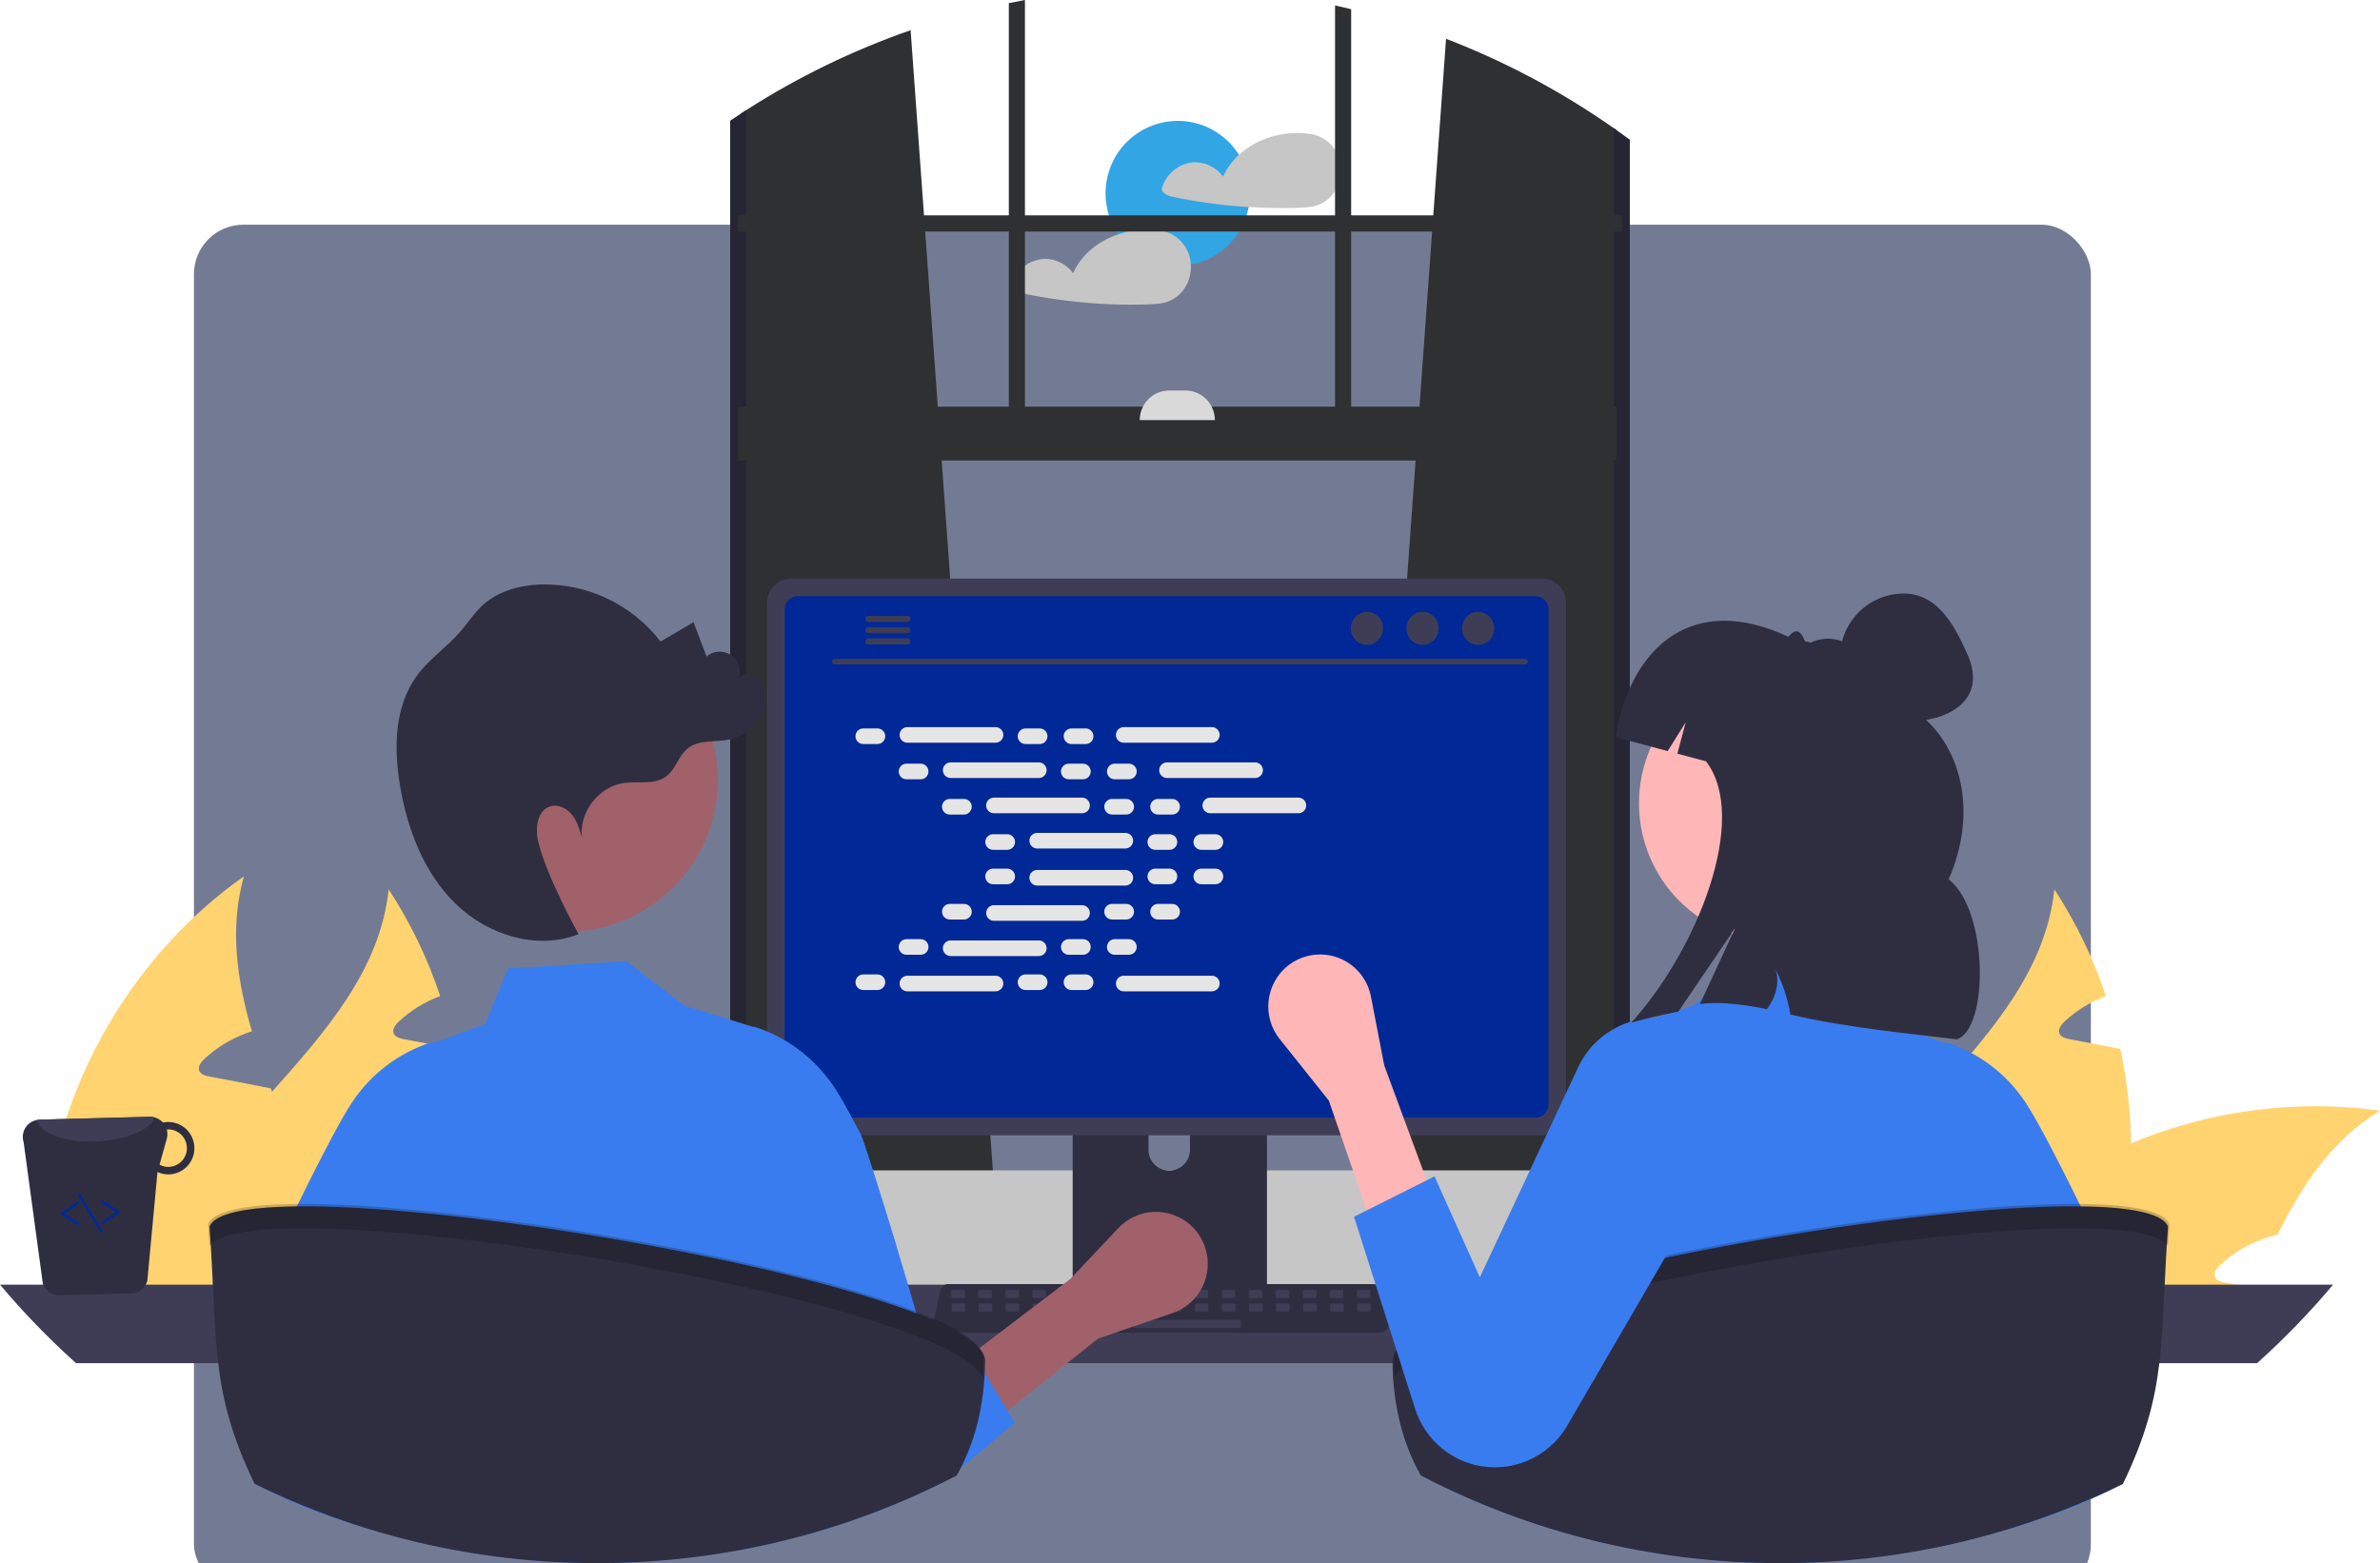
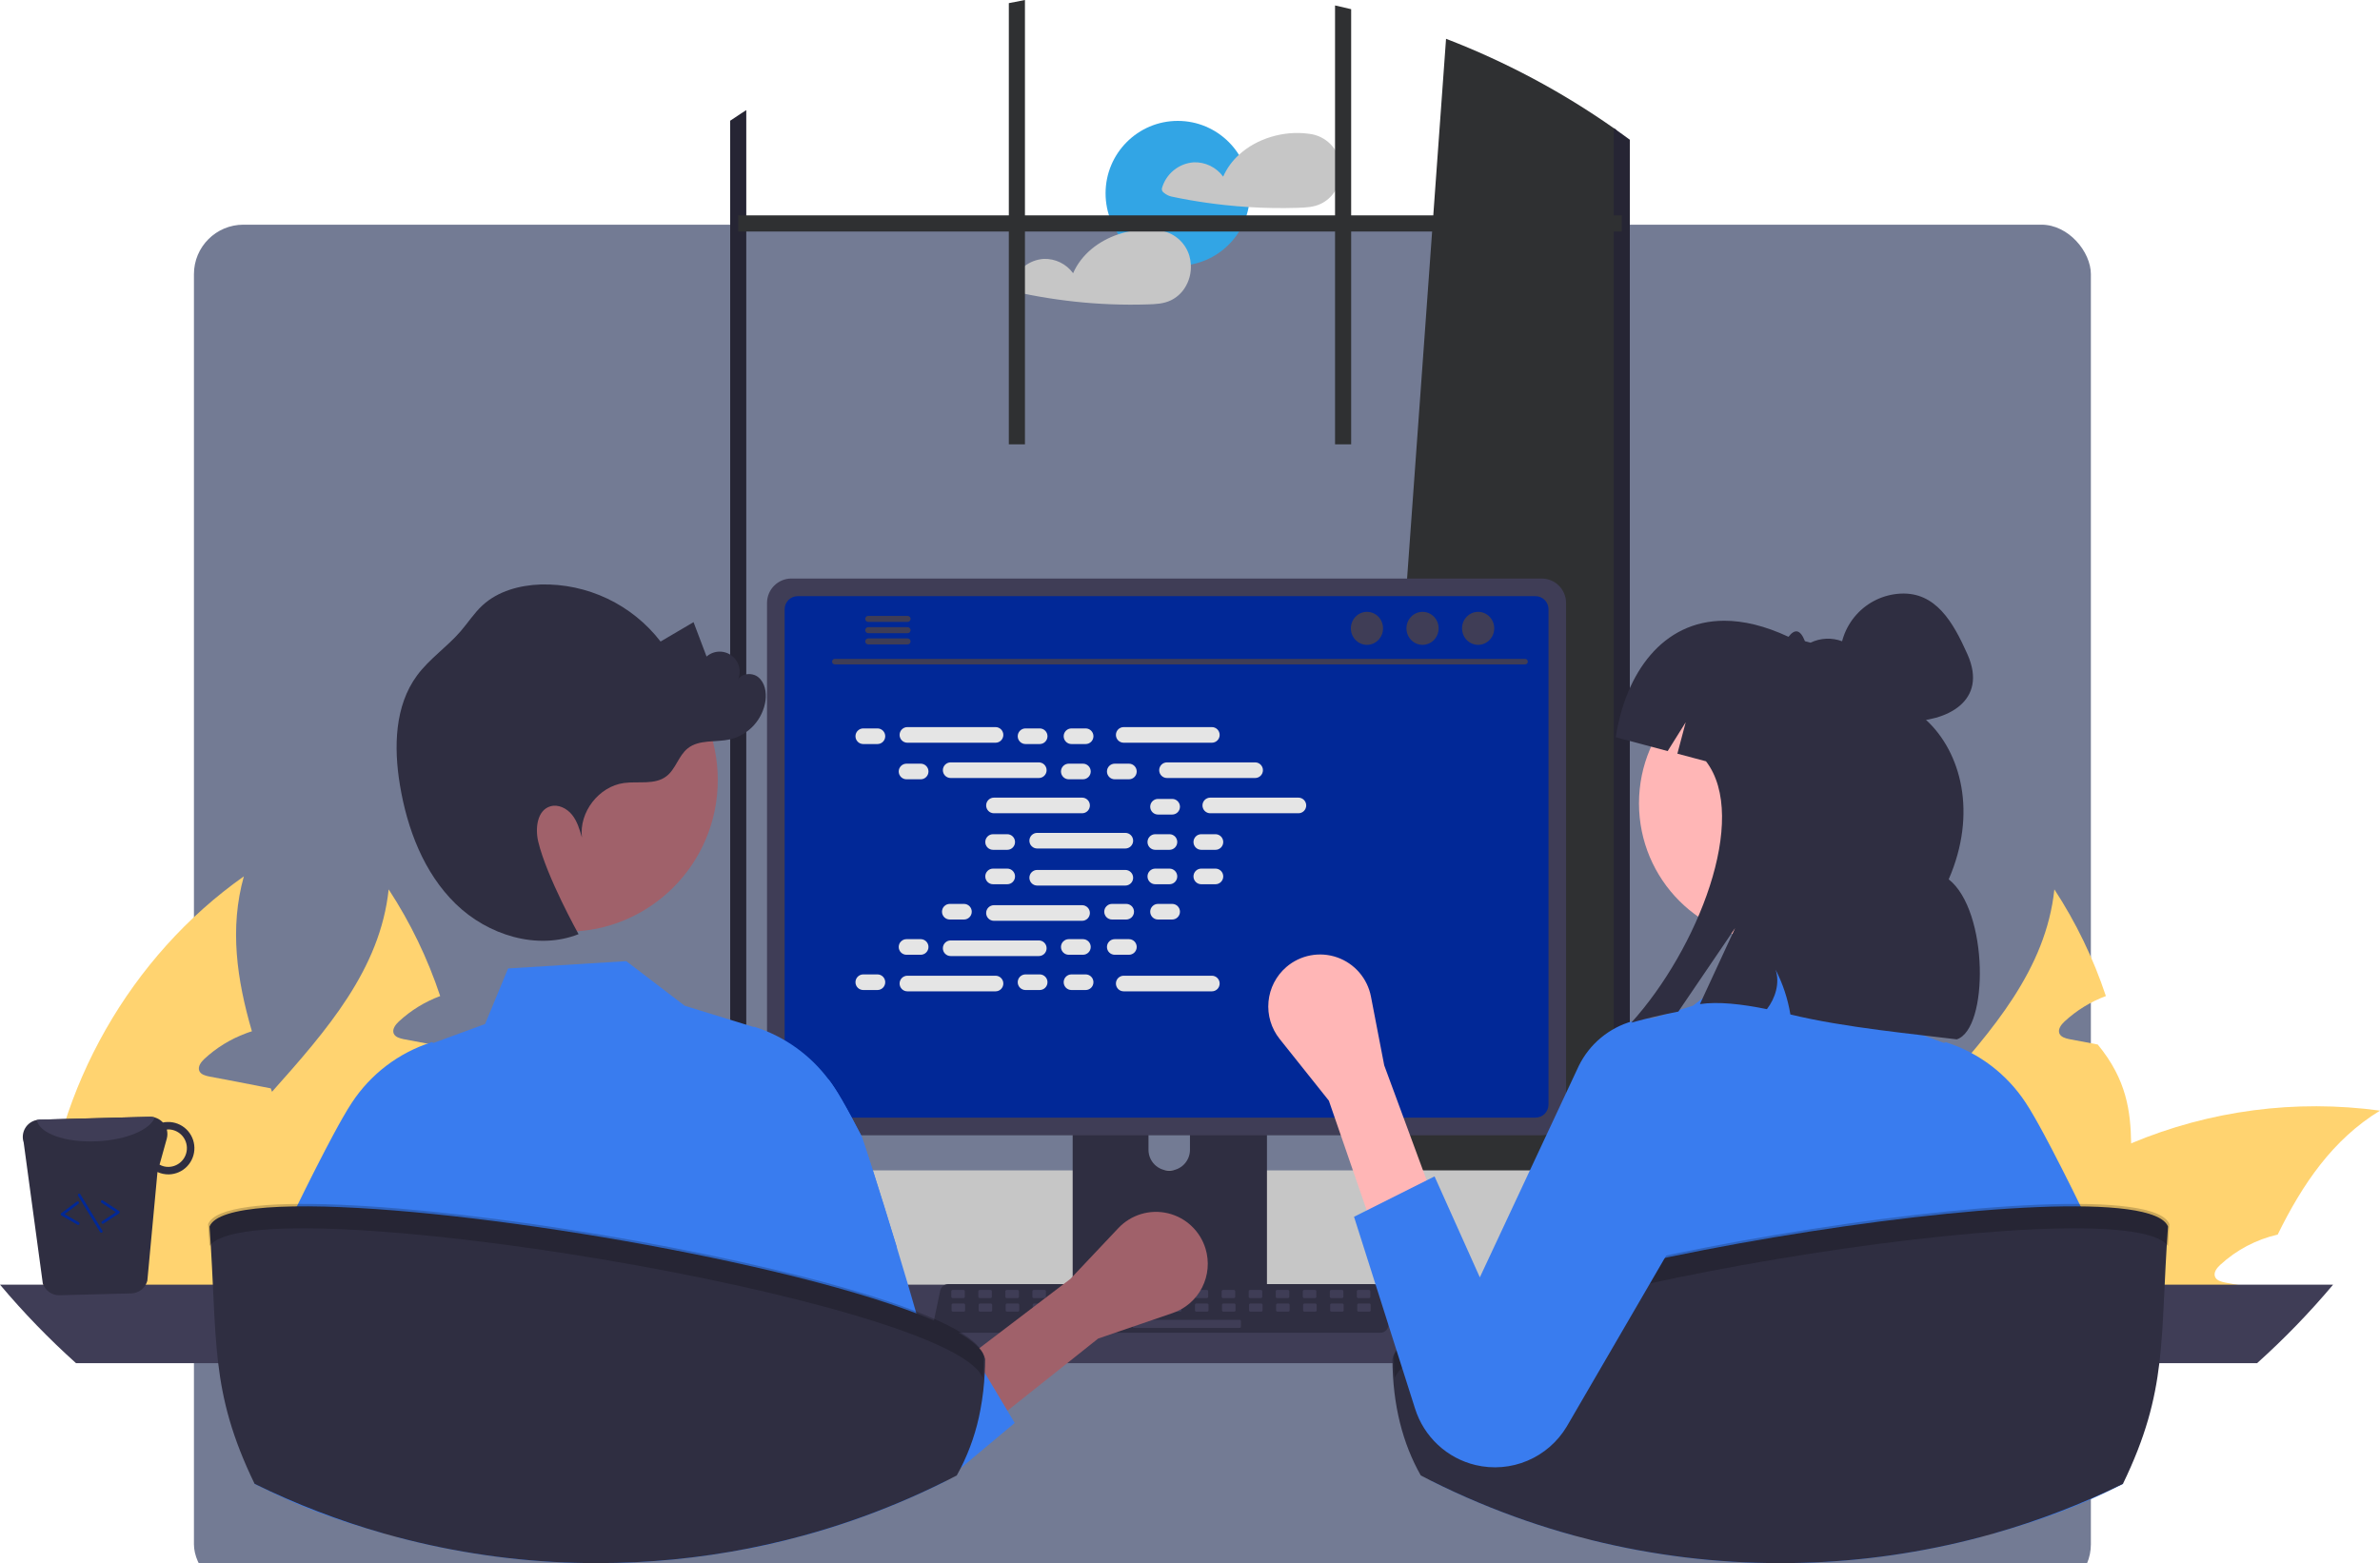
<svg xmlns="http://www.w3.org/2000/svg" width="577" height="379" viewBox="0 0 577 379" fill="none">
  <g clip-path="url(#clip0_1074_3359)">
    <g opacity="0.6" filter="url(#filter0_d_1074_3359)">
      <rect x="47.016" y="50.477" width="459.89" height="331.946" rx="12" fill="#16234D" />
    </g>
    <path d="M285.535 64.433C295.202 64.433 303.039 56.571 303.039 46.873C303.039 37.175 295.202 29.312 285.535 29.312C275.868 29.312 268.031 37.175 268.031 46.873C268.031 56.571 275.868 64.433 285.535 64.433Z" fill="#32A5E5" />
    <path d="M324.709 38.553C324.215 36.929 323.259 35.486 321.958 34.4C320.657 33.314 319.068 32.634 317.386 32.443C317.347 32.44 317.307 32.44 317.268 32.443C317.221 32.428 317.173 32.417 317.124 32.41C311.263 31.647 304.747 33.502 300.361 37.54C298.733 39.016 297.431 40.817 296.539 42.828C295.726 41.714 294.655 40.815 293.418 40.21C292.181 39.605 290.815 39.312 289.439 39.355C287.665 39.473 285.971 40.137 284.586 41.256C283.202 42.375 282.195 43.896 281.704 45.61C281.65 45.819 281.665 46.041 281.746 46.241C281.828 46.441 281.971 46.61 282.156 46.721C282.683 47.174 283.31 47.494 283.985 47.655C285.434 47.964 286.896 48.247 288.358 48.504C291.216 49.004 294.09 49.409 296.978 49.72C298.886 49.924 300.798 50.086 302.715 50.207C306.674 50.457 310.653 50.516 314.62 50.391C316.586 50.325 318.474 50.26 320.271 49.392C321.579 48.746 322.698 47.769 323.516 46.557C324.285 45.391 324.791 44.071 324.997 42.688C325.203 41.305 325.105 39.894 324.709 38.553Z" fill="#C6C6C6" />
    <path d="M288.697 64.139C288.664 63.403 288.54 62.674 288.33 61.969C287.834 60.345 286.876 58.902 285.574 57.816C284.272 56.731 282.682 56.051 281 55.859C280.963 55.856 280.926 55.856 280.889 55.859C280.839 55.845 280.789 55.834 280.738 55.826C277.495 55.427 274.203 55.767 271.108 56.819C266.349 58.417 262.173 61.64 260.16 66.244C259.346 65.129 258.274 64.23 257.035 63.625C255.797 63.02 254.43 62.727 253.054 62.771C251.28 62.889 249.585 63.552 248.201 64.672C246.816 65.791 245.81 67.311 245.318 69.026C245.267 69.235 245.283 69.455 245.365 69.655C245.446 69.855 245.588 70.023 245.771 70.137C246.299 70.588 246.925 70.908 247.6 71.071C249.055 71.38 250.51 71.663 251.979 71.919C254.837 72.419 257.708 72.825 260.593 73.136C266.453 73.767 272.35 73.991 278.241 73.807C280.201 73.741 282.095 73.675 283.891 72.807C285.198 72.161 286.315 71.184 287.13 69.973C288.279 68.255 288.83 66.204 288.697 64.139Z" fill="#C6C6C6" />
-     <path d="M516.669 277.217C516.92 289.191 515.273 301.128 511.79 312.582C511.668 312.998 511.521 313.414 511.375 313.831H439.555C440.581 308.758 442.211 303.828 444.41 299.146C450.386 286.42 460.144 275.529 469.781 264.711C483.052 249.806 496.006 235.024 498.055 215.641C503.315 223.686 507.514 232.381 510.546 241.51C506.834 242.889 503.428 244.984 500.519 247.677C499.714 248.436 498.86 249.537 499.275 250.59C499.665 251.471 500.738 251.764 501.69 251.96C503.983 252.401 506.276 252.841 508.569 253.257C510.375 253.624 512.204 253.967 514.034 254.31C515.642 261.843 516.525 269.514 516.669 277.217Z" fill="#FFD370" />
+     <path d="M516.669 277.217C516.92 289.191 515.273 301.128 511.79 312.582C511.668 312.998 511.521 313.414 511.375 313.831H439.555C440.581 308.758 442.211 303.828 444.41 299.146C450.386 286.42 460.144 275.529 469.781 264.711C483.052 249.806 496.006 235.024 498.055 215.641C503.315 223.686 507.514 232.381 510.546 241.51C506.834 242.889 503.428 244.984 500.519 247.677C499.714 248.436 498.86 249.537 499.275 250.59C499.665 251.471 500.738 251.764 501.69 251.96C503.983 252.401 506.276 252.841 508.569 253.257C515.642 261.843 516.525 269.514 516.669 277.217Z" fill="#FFD370" />
    <path d="M577.002 269.291C565.487 276.315 558.169 287.181 552.192 299.345C546.991 300.534 542.189 303.065 538.262 306.687C537.432 307.446 536.579 308.547 537.018 309.6C537.384 310.481 538.482 310.774 539.433 310.97C541.702 311.411 544.019 311.851 546.288 312.267C546.068 312.781 545.849 313.32 545.629 313.834H469.516C472.971 309.159 476.797 304.772 480.957 300.716C481.86 299.81 482.787 298.953 483.738 298.072C493.441 289.275 504.582 282.222 516.672 277.22C535.719 269.232 556.547 266.495 577.002 269.291Z" fill="#FFD370" />
    <path d="M482.198 313.832H414.427C414.057 308.387 414.09 302.923 414.525 297.483C417.233 263.88 435.456 231.868 462.95 212.484C459.437 225.04 461.242 237.521 464.901 250.052C464.389 250.223 463.877 250.37 463.413 250.566C459.702 251.945 456.295 254.041 453.387 256.734C452.581 257.492 451.728 258.594 452.142 259.646C452.508 260.527 453.606 260.821 454.557 261.016C456.851 261.457 459.144 261.897 461.413 262.314C463.242 262.681 465.072 263.023 466.902 263.391C467.755 263.537 468.609 263.709 469.463 263.88C469.585 264.174 469.658 264.443 469.78 264.712C474.074 276.582 478.758 288.55 480.953 300.713C481.497 303.766 481.871 306.846 482.076 309.94C482.149 311.237 482.198 312.534 482.198 313.832Z" fill="#F2F2F2" />
    <path d="M112.841 277.217C113.092 289.191 111.445 301.128 107.962 312.582C107.839 312.998 107.693 313.414 107.547 313.831H35.727C36.753 308.758 38.383 303.828 40.581 299.146C46.558 286.42 56.316 275.529 65.953 264.711C79.224 249.806 92.178 235.024 94.227 215.641C99.487 223.686 103.686 232.381 106.717 241.51C103.006 242.889 99.6 244.984 96.691 247.677C95.886 248.436 95.032 249.537 95.447 250.59C95.837 251.471 96.91 251.764 97.862 251.96C100.155 252.401 102.448 252.841 104.741 253.257C106.547 253.624 108.376 253.967 110.206 254.31C111.814 261.843 112.696 269.514 112.841 277.217Z" fill="#FFD370" />
    <path d="M173.174 269.291C161.659 276.315 154.34 287.181 148.364 299.345C143.163 300.534 138.361 303.065 134.434 306.687C133.604 307.446 132.751 308.547 133.19 309.6C133.556 310.481 134.653 310.774 135.605 310.97C137.874 311.411 140.191 311.851 142.46 312.267C142.24 312.781 142.021 313.32 141.801 313.834H65.688C69.143 309.159 72.969 304.772 77.129 300.716C78.032 299.81 78.959 298.953 79.91 298.072C89.613 289.275 100.754 282.222 112.844 277.22C131.891 269.232 152.719 266.495 173.174 269.291Z" fill="#F2F2F2" />
    <path d="M78.369 313.832H10.599C10.229 308.387 10.261 302.923 10.697 297.483C13.404 263.88 31.628 231.868 59.121 212.484C55.608 225.04 57.414 237.521 61.073 250.052C60.561 250.223 60.048 250.37 59.585 250.566C55.873 251.945 52.467 254.041 49.558 256.734C48.753 257.492 47.9 258.594 48.314 259.646C48.68 260.527 49.778 260.821 50.729 261.016C53.023 261.457 55.316 261.897 57.584 262.314C59.414 262.681 61.244 263.023 63.073 263.391C63.927 263.537 64.781 263.709 65.635 263.88C65.757 264.174 65.83 264.443 65.952 264.712C70.246 276.582 74.93 288.55 77.125 300.713C77.669 303.766 78.043 306.846 78.248 309.94C78.321 311.237 78.369 312.534 78.369 313.832Z" fill="#FFD370" />
    <path d="M330.672 285.288L391.226 290.681L391.875 290.74V31.524C391.659 31.373 391.443 31.221 391.226 31.07C378.606 22.214 364.954 14.939 350.575 9.406L347.481 52.221L347.199 56.141L344.137 98.6L343.193 111.662L330.783 283.775L330.672 285.288Z" fill="#2F3032" />
-     <path d="M180.923 26.695C180.49 26.972 180.058 27.248 179.625 27.537V290.739L180.923 290.621L240.822 285.287L240.71 283.774L228.301 111.66L227.357 98.599L224.295 56.139L224.013 52.22L220.768 7.32C206.774 12.187 193.4 18.69 180.923 26.695Z" fill="#2F3032" />
    <path d="M179.626 27.537C178.754 28.103 177.882 28.681 177.023 29.267V294.33C177.023 300.952 180.937 306.503 186.169 307.917C187.023 308.149 187.905 308.267 188.791 308.266H383.362C384.245 308.267 385.125 308.15 385.977 307.917C387.922 307.376 389.684 306.317 391.078 304.852C393.735 302.003 395.187 298.231 395.129 294.33V33.877C394.054 33.081 392.972 32.292 391.878 31.523C391.661 31.371 391.445 31.22 391.229 31.069V294.33C391.23 295.183 391.129 296.033 390.927 296.862C390.003 300.775 386.954 303.642 383.362 303.642H188.791C184.451 303.642 180.924 299.466 180.924 294.33V26.695C180.491 26.971 180.059 27.248 179.626 27.537Z" fill="#262534" />
    <path d="M393.175 52.219H178.969V56.138H393.175V52.219Z" fill="#2F3032" />
    <path d="M327.571 2.228C326.273 1.906 324.975 1.603 323.664 1.32V107.739H327.571V2.228Z" fill="#2F3032" />
    <path d="M248.485 0C247.181 0.243 245.876 0.493 244.578 0.763V107.74H248.485V0Z" fill="#2F3032" />
    <path d="M136.977 301.406C136.976 303.655 137.405 305.883 138.242 307.969C138.563 308.778 138.947 309.561 139.389 310.311C139.96 311.288 140.623 312.209 141.369 313.06C143.016 314.943 145.044 316.451 147.319 317.484C149.594 318.517 152.062 319.052 154.559 319.051H411.087C415.75 319.051 420.222 317.193 423.519 313.885C426.817 310.577 428.669 306.09 428.669 301.412C428.669 296.734 426.817 292.248 423.519 288.94C420.222 285.632 415.75 283.773 411.087 283.773H154.559C149.898 283.778 145.43 285.637 142.134 288.942C138.838 292.248 136.983 296.73 136.977 301.406Z" fill="#C6C6C6" />
-     <path d="M178.971 111.664L391.875 111.664V98.6L178.971 98.6V111.664Z" fill="#2F3032" />
-     <path d="M294.539 101.867H276.309C276.309 99.962 277.063 98.134 278.406 96.787C279.749 95.439 281.571 94.682 283.471 94.682H287.377C288.318 94.682 289.249 94.868 290.118 95.229C290.987 95.59 291.776 96.12 292.441 96.787C293.106 97.454 293.634 98.246 293.994 99.118C294.354 99.989 294.539 100.924 294.539 101.867Z" fill="#D9D9D9" />
    <path d="M0 311.484C5.695 318.254 11.855 324.616 18.434 330.524H547.198C553.778 324.616 559.937 318.254 565.632 311.484H0Z" fill="#3F3D56" />
    <path d="M260.055 247.815V315.266H307.157V247.815C307.158 247.33 307.003 246.857 306.717 246.466C306.43 246.076 306.026 245.788 305.564 245.644C305.346 245.572 305.118 245.537 304.889 245.539H262.329C262.031 245.539 261.736 245.597 261.46 245.711C261.184 245.825 260.933 245.993 260.722 246.204C260.511 246.415 260.343 246.666 260.229 246.943C260.114 247.219 260.055 247.515 260.055 247.815ZM278.437 270.991C278.449 269.662 278.984 268.391 279.926 267.455C280.868 266.519 282.139 265.994 283.465 265.994C284.79 265.994 286.062 266.519 287.004 267.455C287.945 268.391 288.481 269.662 288.493 270.991V278.818C288.486 280.151 287.953 281.427 287.011 282.368C286.069 283.308 284.794 283.836 283.465 283.836C282.136 283.836 280.861 283.308 279.918 282.368C278.976 281.427 278.443 280.151 278.437 278.818V270.991Z" fill="#2F2E41" />
    <path d="M259.914 313.109V319.614C259.915 319.951 260.049 320.274 260.285 320.512C260.522 320.751 260.843 320.887 261.179 320.89H306.039C306.376 320.888 306.697 320.753 306.935 320.514C307.172 320.275 307.305 319.951 307.305 319.614V313.109H259.914Z" fill="#3F3D56" />
    <path d="M185.953 146.186V269.342C185.954 270.912 186.576 272.416 187.683 273.526C188.789 274.636 190.289 275.26 191.853 275.261H373.772C375.336 275.26 376.836 274.636 377.942 273.526C379.049 272.416 379.671 270.912 379.672 269.342V146.186C379.668 144.618 379.045 143.115 377.939 142.007C376.833 140.899 375.335 140.275 373.772 140.273H191.853C190.29 140.275 188.792 140.899 187.686 142.007C186.58 143.115 185.957 144.618 185.953 146.186Z" fill="#3F3D56" />
    <path d="M190.227 147.717V267.822C190.228 268.66 190.561 269.464 191.152 270.057C191.743 270.65 192.544 270.984 193.38 270.985H372.263C373.099 270.984 373.9 270.65 374.491 270.057C375.082 269.464 375.415 268.66 375.416 267.822V147.717C375.416 146.877 375.084 146.072 374.493 145.478C373.902 144.883 373.1 144.549 372.263 144.547H193.38C192.543 144.549 191.741 144.883 191.15 145.478C190.559 146.072 190.227 146.877 190.227 147.717Z" fill="#012897" />
    <path d="M226.698 322.42C226.88 322.649 227.112 322.834 227.375 322.96C227.638 323.087 227.927 323.152 228.219 323.15H334.643C334.934 323.15 335.221 323.084 335.484 322.959C335.747 322.833 335.978 322.65 336.162 322.423C336.345 322.196 336.476 321.932 336.544 321.648C336.612 321.364 336.617 321.068 336.557 320.783L334.905 312.91C334.837 312.589 334.689 312.29 334.476 312.041C334.263 311.792 333.992 311.6 333.686 311.483C333.465 311.396 333.229 311.351 332.991 311.352H229.865C229.627 311.351 229.391 311.396 229.17 311.483C228.864 311.6 228.592 311.792 228.379 312.041C228.166 312.29 228.019 312.589 227.95 312.91L226.298 320.783C226.239 321.068 226.245 321.363 226.314 321.647C226.383 321.93 226.514 322.194 226.698 322.42Z" fill="#2F2E41" />
    <path d="M329.277 314.742H331.914C332.091 314.742 332.234 314.598 332.234 314.421V313.09C332.234 312.913 332.091 312.769 331.914 312.769H329.277C329.1 312.769 328.957 312.913 328.957 313.09V314.421C328.957 314.598 329.1 314.742 329.277 314.742Z" fill="#3F3D56" />
    <path d="M322.722 314.742H325.36C325.536 314.742 325.68 314.598 325.68 314.421V313.09C325.68 312.913 325.536 312.769 325.36 312.769H322.722C322.545 312.769 322.402 312.913 322.402 313.09V314.421C322.402 314.598 322.545 314.742 322.722 314.742Z" fill="#3F3D56" />
    <path d="M316.167 314.742H318.805C318.982 314.742 319.125 314.598 319.125 314.421V313.09C319.125 312.913 318.982 312.769 318.805 312.769H316.167C315.99 312.769 315.847 312.913 315.847 313.09V314.421C315.847 314.598 315.99 314.742 316.167 314.742Z" fill="#3F3D56" />
    <path d="M309.613 314.742H312.25C312.427 314.742 312.57 314.598 312.57 314.421V313.09C312.57 312.913 312.427 312.769 312.25 312.769H309.613C309.436 312.769 309.293 312.913 309.293 313.09V314.421C309.293 314.598 309.436 314.742 309.613 314.742Z" fill="#3F3D56" />
    <path d="M303.058 314.742H305.696C305.872 314.742 306.016 314.598 306.016 314.421V313.09C306.016 312.913 305.872 312.769 305.696 312.769H303.058C302.881 312.769 302.738 312.913 302.738 313.09V314.421C302.738 314.598 302.881 314.742 303.058 314.742Z" fill="#3F3D56" />
    <path d="M296.503 314.742H299.141C299.318 314.742 299.461 314.598 299.461 314.421V313.09C299.461 312.913 299.318 312.769 299.141 312.769H296.503C296.326 312.769 296.183 312.913 296.183 313.09V314.421C296.183 314.598 296.326 314.742 296.503 314.742Z" fill="#3F3D56" />
    <path d="M289.948 314.742H292.586C292.763 314.742 292.906 314.598 292.906 314.421V313.09C292.906 312.913 292.763 312.769 292.586 312.769H289.948C289.772 312.769 289.628 312.913 289.628 313.09V314.421C289.628 314.598 289.772 314.742 289.948 314.742Z" fill="#3F3D56" />
    <path d="M283.394 314.742H286.032C286.208 314.742 286.352 314.598 286.352 314.421V313.09C286.352 312.913 286.208 312.769 286.032 312.769H283.394C283.217 312.769 283.074 312.913 283.074 313.09V314.421C283.074 314.598 283.217 314.742 283.394 314.742Z" fill="#3F3D56" />
    <path d="M276.831 314.742H279.469C279.646 314.742 279.789 314.598 279.789 314.421V313.09C279.789 312.913 279.646 312.769 279.469 312.769H276.831C276.655 312.769 276.511 312.913 276.511 313.09V314.421C276.511 314.598 276.655 314.742 276.831 314.742Z" fill="#3F3D56" />
    <path d="M270.277 314.742H272.914C273.091 314.742 273.234 314.598 273.234 314.421V313.09C273.234 312.913 273.091 312.769 272.914 312.769H270.277C270.1 312.769 269.957 312.913 269.957 313.09V314.421C269.957 314.598 270.1 314.742 270.277 314.742Z" fill="#3F3D56" />
    <path d="M263.722 314.742H266.36C266.536 314.742 266.68 314.598 266.68 314.421V313.09C266.68 312.913 266.536 312.769 266.36 312.769H263.722C263.545 312.769 263.402 312.913 263.402 313.09V314.421C263.402 314.598 263.545 314.742 263.722 314.742Z" fill="#3F3D56" />
    <path d="M257.167 314.742H259.805C259.982 314.742 260.125 314.598 260.125 314.421V313.09C260.125 312.913 259.982 312.769 259.805 312.769H257.167C256.99 312.769 256.847 312.913 256.847 313.09V314.421C256.847 314.598 256.99 314.742 257.167 314.742Z" fill="#3F3D56" />
    <path d="M250.613 314.742H253.25C253.427 314.742 253.57 314.598 253.57 314.421V313.09C253.57 312.913 253.427 312.769 253.25 312.769H250.613C250.436 312.769 250.293 312.913 250.293 313.09V314.421C250.293 314.598 250.436 314.742 250.613 314.742Z" fill="#3F3D56" />
    <path d="M244.058 314.742H246.696C246.872 314.742 247.016 314.598 247.016 314.421V313.09C247.016 312.913 246.872 312.769 246.696 312.769H244.058C243.881 312.769 243.738 312.913 243.738 313.09V314.421C243.738 314.598 243.881 314.742 244.058 314.742Z" fill="#3F3D56" />
    <path d="M237.503 314.742H240.141C240.318 314.742 240.461 314.598 240.461 314.421V313.09C240.461 312.913 240.318 312.769 240.141 312.769H237.503C237.326 312.769 237.183 312.913 237.183 313.09V314.421C237.183 314.598 237.326 314.742 237.503 314.742Z" fill="#3F3D56" />
    <path d="M230.948 314.742H233.586C233.763 314.742 233.906 314.598 233.906 314.421V313.09C233.906 312.913 233.763 312.769 233.586 312.769H230.948C230.772 312.769 230.628 312.913 230.628 313.09V314.421C230.628 314.598 230.772 314.742 230.948 314.742Z" fill="#3F3D56" />
    <path d="M329.355 318.031H331.992C332.169 318.031 332.312 317.888 332.312 317.71V316.379C332.312 316.202 332.169 316.058 331.992 316.058H329.355C329.178 316.058 329.035 316.202 329.035 316.379V317.71C329.035 317.888 329.178 318.031 329.355 318.031Z" fill="#3F3D56" />
    <path d="M322.8 318.031H325.438C325.615 318.031 325.758 317.888 325.758 317.71V316.379C325.758 316.202 325.615 316.058 325.438 316.058H322.8C322.623 316.058 322.48 316.202 322.48 316.379V317.71C322.48 317.888 322.623 318.031 322.8 318.031Z" fill="#3F3D56" />
    <path d="M316.245 318.031H318.883C319.06 318.031 319.203 317.888 319.203 317.71V316.379C319.203 316.202 319.06 316.058 318.883 316.058H316.245C316.069 316.058 315.925 316.202 315.925 316.379V317.71C315.925 317.888 316.069 318.031 316.245 318.031Z" fill="#3F3D56" />
    <path d="M309.691 318.031H312.328C312.505 318.031 312.648 317.888 312.648 317.71V316.379C312.648 316.202 312.505 316.058 312.328 316.058H309.691C309.514 316.058 309.371 316.202 309.371 316.379V317.71C309.371 317.888 309.514 318.031 309.691 318.031Z" fill="#3F3D56" />
    <path d="M303.136 318.031H305.774C305.95 318.031 306.094 317.888 306.094 317.71V316.379C306.094 316.202 305.95 316.058 305.774 316.058H303.136C302.959 316.058 302.816 316.202 302.816 316.379V317.71C302.816 317.888 302.959 318.031 303.136 318.031Z" fill="#3F3D56" />
    <path d="M296.581 318.031H299.219C299.396 318.031 299.539 317.888 299.539 317.71V316.379C299.539 316.202 299.396 316.058 299.219 316.058H296.581C296.405 316.058 296.261 316.202 296.261 316.379V317.71C296.261 317.888 296.405 318.031 296.581 318.031Z" fill="#3F3D56" />
    <path d="M290.027 318.031H292.664C292.841 318.031 292.984 317.888 292.984 317.71V316.379C292.984 316.202 292.841 316.058 292.664 316.058H290.027C289.85 316.058 289.707 316.202 289.707 316.379V317.71C289.707 317.888 289.85 318.031 290.027 318.031Z" fill="#3F3D56" />
    <path d="M283.464 318.031H286.102C286.279 318.031 286.422 317.888 286.422 317.71V316.379C286.422 316.202 286.279 316.058 286.102 316.058H283.464C283.287 316.058 283.144 316.202 283.144 316.379V317.71C283.144 317.888 283.287 318.031 283.464 318.031Z" fill="#3F3D56" />
    <path d="M276.909 318.031H279.547C279.724 318.031 279.867 317.888 279.867 317.71V316.379C279.867 316.202 279.724 316.058 279.547 316.058H276.909C276.733 316.058 276.589 316.202 276.589 316.379V317.71C276.589 317.888 276.733 318.031 276.909 318.031Z" fill="#3F3D56" />
    <path d="M270.355 318.031H272.992C273.169 318.031 273.312 317.888 273.312 317.71V316.379C273.312 316.202 273.169 316.058 272.992 316.058H270.355C270.178 316.058 270.035 316.202 270.035 316.379V317.71C270.035 317.888 270.178 318.031 270.355 318.031Z" fill="#3F3D56" />
    <path d="M263.8 318.031H266.438C266.615 318.031 266.758 317.888 266.758 317.71V316.379C266.758 316.202 266.615 316.058 266.438 316.058H263.8C263.623 316.058 263.48 316.202 263.48 316.379V317.71C263.48 317.888 263.623 318.031 263.8 318.031Z" fill="#3F3D56" />
    <path d="M257.245 318.031H259.883C260.06 318.031 260.203 317.888 260.203 317.71V316.379C260.203 316.202 260.06 316.058 259.883 316.058H257.245C257.069 316.058 256.925 316.202 256.925 316.379V317.71C256.925 317.888 257.069 318.031 257.245 318.031Z" fill="#3F3D56" />
    <path d="M250.691 318.031H253.328C253.505 318.031 253.648 317.888 253.648 317.71V316.379C253.648 316.202 253.505 316.058 253.328 316.058H250.691C250.514 316.058 250.371 316.202 250.371 316.379V317.71C250.371 317.888 250.514 318.031 250.691 318.031Z" fill="#3F3D56" />
    <path d="M244.136 318.031H246.774C246.95 318.031 247.094 317.888 247.094 317.71V316.379C247.094 316.202 246.95 316.058 246.774 316.058H244.136C243.959 316.058 243.816 316.202 243.816 316.379V317.71C243.816 317.888 243.959 318.031 244.136 318.031Z" fill="#3F3D56" />
    <path d="M237.581 318.031H240.219C240.396 318.031 240.539 317.888 240.539 317.71V316.379C240.539 316.202 240.396 316.058 240.219 316.058H237.581C237.405 316.058 237.261 316.202 237.261 316.379V317.71C237.261 317.888 237.405 318.031 237.581 318.031Z" fill="#3F3D56" />
    <path d="M231.019 318.031H233.657C233.833 318.031 233.977 317.888 233.977 317.71V316.379C233.977 316.202 233.833 316.058 233.657 316.058H231.019C230.842 316.058 230.699 316.202 230.699 316.379V317.71C230.699 317.888 230.842 318.031 231.019 318.031Z" fill="#3F3D56" />
    <path d="M274.941 321.977H300.524C300.7 321.977 300.844 321.833 300.844 321.656V320.325C300.844 320.147 300.7 320.004 300.524 320.004H274.941C274.765 320.004 274.621 320.147 274.621 320.325V321.656C274.621 321.833 274.765 321.977 274.941 321.977Z" fill="#3F3D56" />
    <path d="M202.37 161.093H369.75C369.924 161.09 370.09 161.017 370.212 160.893C370.333 160.768 370.401 160.6 370.401 160.426C370.401 160.251 370.333 160.083 370.212 159.958C370.09 159.834 369.924 159.762 369.75 159.758H202.37C202.196 159.762 202.03 159.834 201.909 159.958C201.787 160.083 201.719 160.251 201.719 160.426C201.719 160.6 201.787 160.768 201.909 160.893C202.03 161.017 202.196 161.09 202.37 161.093Z" fill="#3F3D56" />
    <path d="M358.354 156.353C360.508 156.353 362.255 154.562 362.255 152.352C362.255 150.143 360.508 148.352 358.354 148.352C356.2 148.352 354.453 150.143 354.453 152.352C354.453 154.562 356.2 156.353 358.354 156.353Z" fill="#3F3D56" />
    <path d="M344.877 156.353C347.032 156.353 348.778 154.562 348.778 152.352C348.778 150.143 347.032 148.352 344.877 148.352C342.723 148.352 340.977 150.143 340.977 152.352C340.977 154.562 342.723 156.353 344.877 156.353Z" fill="#3F3D56" />
    <path d="M331.401 156.353C333.555 156.353 335.302 154.562 335.302 152.352C335.302 150.143 333.555 148.352 331.401 148.352C329.246 148.352 327.5 150.143 327.5 152.352C327.5 154.562 329.246 156.353 331.401 156.353Z" fill="#3F3D56" />
    <path d="M209.766 150.066C209.765 150.161 209.783 150.254 209.819 150.342C209.855 150.429 209.907 150.509 209.974 150.576C210.04 150.643 210.119 150.697 210.206 150.733C210.293 150.77 210.386 150.789 210.48 150.789H220.051C220.241 150.785 220.421 150.706 220.553 150.571C220.685 150.435 220.759 150.253 220.759 150.063C220.759 149.873 220.685 149.69 220.553 149.555C220.421 149.419 220.241 149.34 220.051 149.336H210.48C210.289 149.338 210.107 149.416 209.973 149.553C209.839 149.69 209.764 149.874 209.766 150.066Z" fill="#3F3D56" />
    <path d="M209.766 152.8C209.765 152.895 209.783 152.989 209.819 153.076C209.855 153.164 209.907 153.243 209.974 153.311C210.04 153.378 210.119 153.431 210.206 153.468C210.293 153.504 210.386 153.523 210.48 153.524H220.051C220.241 153.52 220.421 153.441 220.553 153.305C220.686 153.169 220.76 152.987 220.76 152.797C220.76 152.607 220.686 152.425 220.553 152.289C220.421 152.153 220.241 152.075 220.051 152.07H210.48C210.289 152.073 210.107 152.151 209.973 152.287C209.839 152.424 209.764 152.609 209.766 152.8Z" fill="#3F3D56" />
    <path d="M209.766 155.52C209.764 155.712 209.839 155.896 209.973 156.033C210.107 156.17 210.289 156.248 210.48 156.25H220.051C220.241 156.246 220.421 156.167 220.553 156.032C220.685 155.896 220.759 155.713 220.759 155.524C220.759 155.334 220.685 155.151 220.553 155.016C220.421 154.88 220.241 154.801 220.051 154.797H210.48C210.386 154.797 210.293 154.816 210.206 154.853C210.119 154.889 210.04 154.943 209.974 155.01C209.907 155.077 209.855 155.157 209.819 155.244C209.783 155.332 209.765 155.426 209.766 155.52Z" fill="#3F3D56" />
    <path d="M212.726 176.617H209.286C208.244 176.617 207.398 177.465 207.398 178.511C207.398 179.557 208.244 180.405 209.286 180.405H212.726C213.768 180.405 214.614 179.557 214.614 178.511C214.614 177.465 213.768 176.617 212.726 176.617Z" fill="#E5E5E5" />
    <path d="M252.062 176.617H248.622C247.58 176.617 246.734 177.465 246.734 178.511C246.734 179.557 247.58 180.405 248.622 180.405H252.062C253.104 180.405 253.95 179.557 253.95 178.511C253.95 177.465 253.104 176.617 252.062 176.617Z" fill="#E5E5E5" />
    <path d="M263.202 176.617H259.763C258.72 176.617 257.875 177.465 257.875 178.511C257.875 179.557 258.72 180.405 259.763 180.405H263.202C264.245 180.405 265.09 179.557 265.09 178.511C265.09 177.465 264.245 176.617 263.202 176.617Z" fill="#E5E5E5" />
    <path d="M241.357 176.297H219.982C218.939 176.297 218.094 177.145 218.094 178.191C218.094 179.237 218.939 180.085 219.982 180.085H241.357C242.4 180.085 243.245 179.237 243.245 178.191C243.245 177.145 242.4 176.297 241.357 176.297Z" fill="#E5E5E5" />
    <path d="M293.802 176.297H272.427C271.384 176.297 270.539 177.145 270.539 178.191C270.539 179.237 271.384 180.085 272.427 180.085H293.802C294.845 180.085 295.69 179.237 295.69 178.191C295.69 177.145 294.845 176.297 293.802 176.297Z" fill="#E5E5E5" />
    <path d="M223.21 185.164H219.771C218.728 185.164 217.883 186.012 217.883 187.058C217.883 188.104 218.728 188.952 219.771 188.952H223.21C224.253 188.952 225.098 188.104 225.098 187.058C225.098 186.012 224.253 185.164 223.21 185.164Z" fill="#E5E5E5" />
    <path d="M262.546 185.164H259.107C258.064 185.164 257.219 186.012 257.219 187.058C257.219 188.104 258.064 188.952 259.107 188.952H262.546C263.589 188.952 264.434 188.104 264.434 187.058C264.434 186.012 263.589 185.164 262.546 185.164Z" fill="#E5E5E5" />
    <path d="M273.694 185.164H270.255C269.212 185.164 268.367 186.012 268.367 187.058C268.367 188.104 269.212 188.952 270.255 188.952H273.694C274.737 188.952 275.582 188.104 275.582 187.058C275.582 186.012 274.737 185.164 273.694 185.164Z" fill="#E5E5E5" />
    <path d="M251.849 184.852H230.474C229.431 184.852 228.586 185.7 228.586 186.746C228.586 187.792 229.431 188.64 230.474 188.64H251.849C252.892 188.64 253.737 187.792 253.737 186.746C253.737 185.7 252.892 184.852 251.849 184.852Z" fill="#E5E5E5" />
    <path d="M304.294 184.852H282.919C281.877 184.852 281.031 185.7 281.031 186.746C281.031 187.792 281.877 188.64 282.919 188.64H304.294C305.337 188.64 306.182 187.792 306.182 186.746C306.182 185.7 305.337 184.852 304.294 184.852Z" fill="#E5E5E5" />
-     <path d="M233.702 193.711H230.263C229.22 193.711 228.375 194.559 228.375 195.605C228.375 196.651 229.22 197.499 230.263 197.499H233.702C234.745 197.499 235.59 196.651 235.59 195.605C235.59 194.559 234.745 193.711 233.702 193.711Z" fill="#E5E5E5" />
-     <path d="M273.038 193.711H269.599C268.556 193.711 267.711 194.559 267.711 195.605C267.711 196.651 268.556 197.499 269.599 197.499H273.038C274.081 197.499 274.926 196.651 274.926 195.605C274.926 194.559 274.081 193.711 273.038 193.711Z" fill="#E5E5E5" />
    <path d="M284.179 193.711H280.74C279.697 193.711 278.852 194.559 278.852 195.605C278.852 196.651 279.697 197.499 280.74 197.499H284.179C285.221 197.499 286.067 196.651 286.067 195.605C286.067 194.559 285.221 193.711 284.179 193.711Z" fill="#E5E5E5" />
    <path d="M262.341 193.398H240.966C239.923 193.398 239.078 194.246 239.078 195.293C239.078 196.339 239.923 197.187 240.966 197.187H262.341C263.384 197.187 264.229 196.339 264.229 195.293C264.229 194.246 263.384 193.398 262.341 193.398Z" fill="#E5E5E5" />
    <path d="M314.787 193.398H293.411C292.369 193.398 291.523 194.246 291.523 195.293C291.523 196.339 292.369 197.187 293.411 197.187H314.787C315.829 197.187 316.675 196.339 316.675 195.293C316.675 194.246 315.829 193.398 314.787 193.398Z" fill="#E5E5E5" />
    <path d="M244.194 202.266H240.755C239.712 202.266 238.867 203.114 238.867 204.16C238.867 205.206 239.712 206.054 240.755 206.054H244.194C245.237 206.054 246.082 205.206 246.082 204.16C246.082 203.114 245.237 202.266 244.194 202.266Z" fill="#E5E5E5" />
    <path d="M283.522 202.266H280.083C279.041 202.266 278.195 203.114 278.195 204.16C278.195 205.206 279.041 206.054 280.083 206.054H283.522C284.565 206.054 285.41 205.206 285.41 204.16C285.41 203.114 284.565 202.266 283.522 202.266Z" fill="#E5E5E5" />
    <path d="M294.671 202.266H291.232C290.189 202.266 289.344 203.114 289.344 204.16C289.344 205.206 290.189 206.054 291.232 206.054H294.671C295.714 206.054 296.559 205.206 296.559 204.16C296.559 203.114 295.714 202.266 294.671 202.266Z" fill="#E5E5E5" />
    <path d="M272.826 201.945H251.45C250.408 201.945 249.562 202.793 249.562 203.839C249.562 204.885 250.408 205.733 251.45 205.733H272.826C273.868 205.733 274.714 204.885 274.714 203.839C274.714 202.793 273.868 201.945 272.826 201.945Z" fill="#E5E5E5" />
    <path d="M252.062 236.258H248.622C247.58 236.258 246.734 237.106 246.734 238.152C246.734 239.198 247.58 240.046 248.622 240.046H252.062C253.104 240.046 253.95 239.198 253.95 238.152C253.95 237.106 253.104 236.258 252.062 236.258Z" fill="#E5E5E5" />
    <path d="M263.202 236.258H259.763C258.72 236.258 257.875 237.106 257.875 238.152C257.875 239.198 258.72 240.046 259.763 240.046H263.202C264.245 240.046 265.09 239.198 265.09 238.152C265.09 237.106 264.245 236.258 263.202 236.258Z" fill="#E5E5E5" />
    <path d="M293.802 236.578H272.427C271.384 236.578 270.539 237.426 270.539 238.472C270.539 239.518 271.384 240.366 272.427 240.366H293.802C294.845 240.366 295.69 239.518 295.69 238.472C295.69 237.426 294.845 236.578 293.802 236.578Z" fill="#E5E5E5" />
    <path d="M212.726 236.258H209.286C208.244 236.258 207.398 237.106 207.398 238.152C207.398 239.198 208.244 240.046 209.286 240.046H212.726C213.768 240.046 214.614 239.198 214.614 238.152C214.614 237.106 213.768 236.258 212.726 236.258Z" fill="#E5E5E5" />
    <path d="M241.357 236.578H219.982C218.939 236.578 218.094 237.426 218.094 238.472C218.094 239.518 218.939 240.366 219.982 240.366H241.357C242.4 240.366 243.245 239.518 243.245 238.472C243.245 237.426 242.4 236.578 241.357 236.578Z" fill="#E5E5E5" />
    <path d="M223.21 227.711H219.771C218.728 227.711 217.883 228.559 217.883 229.605C217.883 230.651 218.728 231.499 219.771 231.499H223.21C224.253 231.499 225.098 230.651 225.098 229.605C225.098 228.559 224.253 227.711 223.21 227.711Z" fill="#E5E5E5" />
    <path d="M262.546 227.711H259.107C258.064 227.711 257.219 228.559 257.219 229.605C257.219 230.651 258.064 231.499 259.107 231.499H262.546C263.589 231.499 264.434 230.651 264.434 229.605C264.434 228.559 263.589 227.711 262.546 227.711Z" fill="#E5E5E5" />
    <path d="M273.694 227.711H270.255C269.212 227.711 268.367 228.559 268.367 229.605C268.367 230.651 269.212 231.499 270.255 231.499H273.694C274.737 231.499 275.582 230.651 275.582 229.605C275.582 228.559 274.737 227.711 273.694 227.711Z" fill="#E5E5E5" />
    <path d="M251.849 228.023H230.474C229.431 228.023 228.586 228.871 228.586 229.918C228.586 230.964 229.431 231.812 230.474 231.812H251.849C252.892 231.812 253.737 230.964 253.737 229.918C253.737 228.871 252.892 228.023 251.849 228.023Z" fill="#E5E5E5" />
    <path d="M233.702 219.164H230.263C229.22 219.164 228.375 220.012 228.375 221.058C228.375 222.104 229.22 222.952 230.263 222.952H233.702C234.745 222.952 235.59 222.104 235.59 221.058C235.59 220.012 234.745 219.164 233.702 219.164Z" fill="#E5E5E5" />
    <path d="M273.038 219.164H269.599C268.556 219.164 267.711 220.012 267.711 221.058C267.711 222.104 268.556 222.952 269.599 222.952H273.038C274.081 222.952 274.926 222.104 274.926 221.058C274.926 220.012 274.081 219.164 273.038 219.164Z" fill="#E5E5E5" />
    <path d="M284.179 219.164H280.74C279.697 219.164 278.852 220.012 278.852 221.058C278.852 222.104 279.697 222.952 280.74 222.952H284.179C285.221 222.952 286.067 222.104 286.067 221.058C286.067 220.012 285.221 219.164 284.179 219.164Z" fill="#E5E5E5" />
    <path d="M262.341 219.477H240.966C239.923 219.477 239.078 220.325 239.078 221.371C239.078 222.417 239.923 223.265 240.966 223.265H262.341C263.384 223.265 264.229 222.417 264.229 221.371C264.229 220.325 263.384 219.477 262.341 219.477Z" fill="#E5E5E5" />
    <path d="M244.194 210.609H240.755C239.712 210.609 238.867 211.457 238.867 212.503C238.867 213.55 239.712 214.398 240.755 214.398H244.194C245.237 214.398 246.082 213.55 246.082 212.503C246.082 211.457 245.237 210.609 244.194 210.609Z" fill="#E5E5E5" />
    <path d="M283.522 210.609H280.083C279.041 210.609 278.195 211.457 278.195 212.503C278.195 213.55 279.041 214.398 280.083 214.398H283.522C284.565 214.398 285.41 213.55 285.41 212.503C285.41 211.457 284.565 210.609 283.522 210.609Z" fill="#E5E5E5" />
    <path d="M294.671 210.609H291.232C290.189 210.609 289.344 211.457 289.344 212.503C289.344 213.55 290.189 214.398 291.232 214.398H294.671C295.714 214.398 296.559 213.55 296.559 212.503C296.559 211.457 295.714 210.609 294.671 210.609Z" fill="#E5E5E5" />
    <path d="M272.826 210.93H251.45C250.408 210.93 249.562 211.778 249.562 212.824C249.562 213.87 250.408 214.718 251.45 214.718H272.826C273.868 214.718 274.714 213.87 274.714 212.824C274.714 211.778 273.868 210.93 272.826 210.93Z" fill="#E5E5E5" />
    <path d="M229.387 359.058C229.243 359.13 229.099 359.202 228.954 359.268C228.043 359.722 227.125 360.169 226.201 360.61C223.434 361.932 220.633 363.188 217.797 364.378C210.333 367.51 202.676 370.152 194.872 372.29C193.56 364.089 192.289 344.746 191.069 330.521C190.84 327.844 190.61 325.352 190.381 323.148C190.163 320.256 189.749 317.382 189.142 314.546C189.083 314.324 188.997 314.11 188.886 313.908C189.011 315.046 189.142 318.439 189.267 323.148C189.332 325.352 189.391 327.844 189.457 330.521C189.765 344.214 190.086 362.846 190.407 373.454C189.496 373.678 188.578 373.901 187.66 374.112C187.084 374.25 186.5 374.381 185.917 374.506C185.209 374.664 184.501 374.822 183.793 374.967C183.052 375.125 182.311 375.276 181.57 375.42C169.465 377.806 157.156 379.004 144.819 378.998C144 378.998 143.187 378.992 142.368 378.985C142.118 378.985 141.869 378.978 141.614 378.972C140.893 378.959 140.145 378.946 139.385 378.926C124.806 378.521 110.322 376.427 96.222 372.685L96.793 330.521L96.891 323.148L96.93 320.353C96.606 321.252 96.412 322.194 96.354 323.148C96.124 324.944 95.888 327.489 95.652 330.521C94.754 342.201 93.83 361.044 92.873 371.764C81.538 368.528 73.252 365.575 62.894 360.379C62.494 360.182 62.087 359.978 61.688 359.774C61.76 359.268 61.838 358.762 61.91 358.242C63.084 350.06 61.701 339.413 62.999 330.521C63.989 323.661 65.011 317.071 66.04 311.481C67.286 304.753 68.551 299.465 69.803 296.894C71.246 293.928 72.688 291.008 74.084 288.213C74.687 287.009 75.279 285.828 75.861 284.668C76.175 284.043 76.49 283.425 76.798 282.82C78.201 280.064 79.525 277.519 80.738 275.263C81.59 273.678 82.377 272.244 83.098 270.988C83.944 269.508 84.691 268.285 85.307 267.358C89.859 260.436 96.631 255.282 104.502 252.751L104.699 252.698L104.889 252.777L105.105 252.876L117.6 248.292L123.179 234.816L151.834 233.047L156.462 236.579L158.829 238.387L161.353 240.314L165.994 243.859L167.312 244.267L169.272 244.872L182.678 249.002L182.816 248.943L183.012 248.996C190.175 251.296 196.444 255.778 200.949 261.82C201.394 262.399 201.807 262.997 202.207 263.602C203.296 265.22 204.764 267.779 206.495 270.988C207.209 272.31 207.963 273.744 208.756 275.263C209.235 276.177 213.365 289.107 217.384 302.313C221.14 314.678 224.798 327.285 225.277 330.521C225.362 331.119 225.454 331.724 225.539 332.323C226.083 336.065 226.62 339.834 227.138 343.51C227.905 348.962 228.653 354.224 229.367 358.926C229.374 358.972 229.38 359.012 229.387 359.058Z" fill="#397CEF" />
    <path opacity="0.2" d="M199.02 311.449L193.45 289.883L188.531 308.492L199.02 311.449Z" fill="black" />
    <path d="M10.379 311.204C10.668 312.048 11.216 312.778 11.944 313.29C12.672 313.802 13.543 314.069 14.432 314.053L31.799 313.604C32.695 313.587 33.561 313.279 34.267 312.727C34.974 312.175 35.484 311.408 35.72 310.542L38.178 284.177C39.05 284.573 39.999 284.769 40.956 284.75C42.635 284.708 44.229 283.998 45.386 282.777C46.544 281.555 47.171 279.923 47.129 278.238C47.087 276.554 46.379 274.955 45.162 273.794C43.944 272.632 42.317 272.004 40.638 272.046C40.256 272.045 39.874 272.084 39.5 272.165C39.093 271.723 38.599 271.372 38.048 271.134C37.498 270.895 36.904 270.775 36.305 270.781L9.59 271.474C9.369 271.482 9.148 271.509 8.931 271.556C8.345 271.665 7.79 271.899 7.302 272.242C6.814 272.585 6.404 273.029 6.102 273.544C5.799 274.059 5.61 274.634 5.547 275.228C5.484 275.823 5.549 276.424 5.737 276.991L10.379 311.204ZM38.682 282.387L40.431 276.104C40.63 275.379 40.634 274.613 40.444 273.885C40.529 273.885 40.604 273.844 40.688 273.844C41.888 273.819 43.047 274.273 43.914 275.104C44.781 275.936 45.283 277.079 45.311 278.282C45.339 279.485 44.891 280.65 44.064 281.521C43.237 282.393 42.099 282.9 40.901 282.931C40.125 282.956 39.358 282.768 38.682 282.387Z" fill="#2F2E41" />
    <path d="M8.93 271.556C9.499 274.821 15.898 277.116 23.592 276.717C30.667 276.39 36.452 273.898 37.512 270.944C37.12 270.828 36.712 270.773 36.303 270.782L9.589 271.474C9.367 271.482 9.147 271.51 8.93 271.556Z" fill="#3F3D56" />
    <path d="M25.003 296.716C25.038 296.707 25.072 296.693 25.102 296.673L28.874 294.196C28.919 294.166 28.957 294.125 28.983 294.077C29.009 294.029 29.022 293.976 29.022 293.921C29.022 293.867 29.009 293.813 28.983 293.765C28.957 293.717 28.919 293.676 28.874 293.646L24.954 291.07C24.918 291.046 24.877 291.03 24.835 291.022C24.793 291.013 24.749 291.014 24.707 291.022C24.665 291.031 24.625 291.048 24.589 291.072C24.553 291.097 24.523 291.128 24.499 291.164C24.475 291.2 24.459 291.241 24.451 291.283C24.443 291.326 24.443 291.37 24.452 291.412C24.461 291.454 24.478 291.494 24.503 291.53C24.527 291.566 24.558 291.596 24.595 291.62L28.096 293.921L24.743 296.122C24.678 296.165 24.631 296.229 24.608 296.304C24.586 296.378 24.591 296.459 24.622 296.53C24.654 296.601 24.709 296.659 24.779 296.693C24.848 296.727 24.928 296.735 25.003 296.716Z" fill="#012897" />
    <path d="M19.046 296.989C19.109 296.973 19.166 296.938 19.209 296.889C19.253 296.841 19.281 296.78 19.29 296.715C19.299 296.65 19.288 296.584 19.259 296.525C19.23 296.466 19.185 296.417 19.128 296.385L15.652 294.385L19.012 291.881C19.046 291.856 19.075 291.823 19.098 291.786C19.12 291.749 19.134 291.708 19.14 291.666C19.147 291.623 19.145 291.579 19.134 291.538C19.124 291.496 19.105 291.456 19.079 291.422C19.054 291.387 19.021 291.358 18.985 291.336C18.948 291.313 18.907 291.299 18.864 291.293C18.822 291.286 18.778 291.288 18.736 291.299C18.695 291.31 18.656 291.328 18.621 291.354L14.859 294.157C14.815 294.19 14.78 294.233 14.757 294.282C14.734 294.332 14.724 294.386 14.727 294.441C14.73 294.495 14.747 294.548 14.776 294.594C14.804 294.641 14.844 294.679 14.891 294.706L18.802 296.955C18.876 296.998 18.963 297.01 19.046 296.989Z" fill="#012897" />
    <path d="M24.629 298.887C24.661 298.879 24.691 298.866 24.719 298.849C24.756 298.826 24.788 298.797 24.813 298.762C24.839 298.727 24.857 298.688 24.867 298.646C24.877 298.604 24.879 298.56 24.873 298.517C24.866 298.475 24.851 298.434 24.829 298.397L19.482 289.578C19.437 289.504 19.364 289.451 19.28 289.431C19.195 289.411 19.106 289.425 19.032 289.47C18.958 289.515 18.905 289.588 18.884 289.673C18.864 289.757 18.877 289.846 18.922 289.921L24.268 298.739C24.305 298.799 24.36 298.846 24.425 298.872C24.489 298.899 24.561 298.904 24.629 298.887Z" fill="#012897" />
    <path d="M514.715 359.774C514.315 359.978 513.909 360.182 513.509 360.379C503.151 365.575 494.865 368.528 483.53 371.764C482.573 361.044 481.648 342.201 480.75 330.521C480.514 327.489 480.278 324.944 480.049 323.148C479.991 322.194 479.797 321.252 479.472 320.353L479.511 323.148L479.61 330.521L480.18 372.684C466.081 376.427 451.597 378.521 437.018 378.926C436.257 378.946 435.51 378.959 434.789 378.972C434.533 378.978 434.284 378.985 434.035 378.985C433.216 378.992 432.403 378.998 431.583 378.998C416.219 379.01 400.911 377.148 385.995 373.454C386.317 362.846 386.638 344.214 386.946 330.521C387.011 327.844 387.07 325.352 387.136 323.148C387.261 318.439 387.392 315.046 387.516 313.908C387.406 314.11 387.32 314.324 387.261 314.546C386.653 317.382 386.239 320.256 386.022 323.148C385.792 325.352 385.563 327.844 385.333 330.521C384.114 344.746 382.842 364.089 381.531 372.29C373.727 370.152 366.069 367.51 358.606 364.378C354.673 362.734 350.809 360.96 347.016 359.057C347.737 354.322 348.491 349.015 349.264 343.51C349.867 339.242 350.49 334.855 351.126 330.521C352.109 323.826 385.517 251.528 393.39 248.996L393.587 248.943L393.724 249.002L407.131 244.872L409.091 244.267L410.408 243.859L415.05 240.314L417.574 238.387L419.94 236.579L424.569 233.047L453.223 234.816L458.802 248.292L471.297 252.876L471.513 252.777L471.704 252.698L471.9 252.751C479.771 255.282 486.544 260.436 491.095 267.358C491.711 268.285 492.459 269.508 493.304 270.988C494.025 272.244 494.812 273.678 495.664 275.263C496.877 277.519 498.201 280.064 499.604 282.82C499.912 283.425 500.227 284.043 500.542 284.668C501.125 285.825 501.717 287.007 502.318 288.213C503.715 291.008 505.157 293.928 506.599 296.894C507.851 299.465 509.117 304.753 510.362 311.481C511.391 317.071 512.414 323.661 513.404 330.521C514.702 339.413 513.319 350.06 514.492 358.242C514.564 358.761 514.643 359.268 514.715 359.774Z" fill="#397CEF" />
    <path d="M430.678 228.212C449.084 228.212 464.005 213.243 464.005 194.778C464.005 176.313 449.084 161.344 430.678 161.344C412.272 161.344 397.352 176.313 397.352 194.778C397.352 213.243 412.272 228.212 430.678 228.212Z" fill="#FFB6B6" />
    <path opacity="0.2" d="M377.383 311.449L382.953 289.883L387.872 308.492L377.383 311.449Z" fill="black" />
    <path d="M525.607 297.402C523.614 324.946 525.679 337.073 514.678 359.783C504.67 364.697 494.244 368.707 483.526 371.765C482.412 372.081 481.295 372.388 480.176 372.686C466.077 376.429 451.593 378.523 437.014 378.928C436.253 378.947 435.506 378.96 434.785 378.974C434.529 378.98 434.28 378.987 434.031 378.987C433.212 378.993 432.399 379 431.579 379C416.216 379.011 400.907 377.15 385.991 373.456C384.497 373.087 383.009 372.699 381.527 372.292C373.723 370.154 366.065 367.511 358.602 364.38C354.669 362.736 350.805 360.962 347.012 359.059C346.153 358.625 345.294 358.191 344.448 357.744C340.102 350.075 337.631 340.75 337.578 329.543C340.587 310.233 518.959 280.75 525.607 297.402Z" fill="#2F2E41" />
    <path opacity="0.2" d="M525.602 302.117C525.704 300.412 525.818 298.65 525.95 296.816C519.303 280.164 340.931 309.647 337.922 328.957C337.93 330.727 338.006 332.445 338.133 334.123C345.419 315.064 514.875 287.042 525.602 302.117Z" fill="black" />
    <path d="M333.146 298.697L347.787 291.352L335.586 258.304L332.371 241.637C331.953 239.472 330.976 237.454 329.538 235.786C328.099 234.118 326.25 232.858 324.174 232.132C322.098 231.406 319.868 231.239 317.708 231.648C315.548 232.057 313.532 233.028 311.863 234.463C309.39 236.59 307.837 239.598 307.532 242.852C307.227 246.106 308.194 249.352 310.229 251.904L322.165 266.872L333.146 298.697Z" fill="#FFB6B6" />
    <path d="M347.787 285.234L328.266 295.027L343.08 341.596C344.144 344.94 346.051 347.952 348.617 350.339C351.182 352.726 354.319 354.408 357.723 355.221C361.92 356.223 366.326 355.859 370.303 354.18C374.28 352.501 377.62 349.595 379.84 345.884L419.124 278.331C421.908 273.676 422.768 268.114 421.519 262.832C420.27 257.55 417.012 252.968 412.44 250.063C409.982 248.501 407.223 247.476 404.343 247.054C401.464 246.632 398.528 246.824 395.727 247.616C392.925 248.408 390.322 249.782 388.086 251.65C385.849 253.519 384.03 255.838 382.746 258.458L358.768 309.715L347.787 285.234Z" fill="#397CEF" />
    <path d="M137.349 225.902C157.6 225.902 174.018 209.432 174.018 189.115C174.018 168.798 157.6 152.328 137.349 152.328C117.097 152.328 100.68 168.798 100.68 189.115C100.68 209.432 117.097 225.902 137.349 225.902Z" fill="#A0616A" />
    <path d="M101.119 163.764C104.101 159.732 108.386 156.866 111.664 153.073C113.462 150.992 114.956 148.634 116.977 146.771C120.734 143.31 125.988 141.891 131.085 141.715C136.672 141.571 142.214 142.748 147.263 145.152C152.312 147.556 156.726 151.118 160.147 155.551C162.812 153.984 165.476 152.417 168.141 150.849C169.194 153.629 170.246 156.409 171.299 159.188C172.163 158.435 173.265 158.013 174.409 157.997C175.554 157.981 176.667 158.372 177.552 159.1C178.437 159.829 179.036 160.849 179.243 161.978C179.45 163.107 179.251 164.274 178.683 165.271C179.317 163.305 182.222 162.888 183.824 164.186C185.426 165.485 185.855 167.796 185.594 169.845C185.266 172.094 184.275 174.192 182.749 175.871C181.222 177.55 179.23 178.733 177.029 179.267C173.552 180.044 169.505 179.228 166.722 181.459C164.49 183.247 163.817 186.504 161.54 188.234C158.734 190.365 154.768 189.379 151.281 189.85C145.179 190.674 140.347 196.935 141.08 203.068C140.528 201.133 139.948 199.142 138.695 197.57C137.442 195.998 135.331 194.935 133.41 195.513C130.233 196.468 129.713 200.812 130.483 204.048C132.525 212.631 140.264 226.504 140.264 226.504C130.215 230.48 118.244 226.72 110.491 219.175C102.738 211.629 98.7 200.945 96.941 190.253C95.45 181.186 95.661 171.144 101.119 163.764Z" fill="#2F2E41" />
    <path d="M472.439 213.204C479.416 197.158 475.463 182.392 466.959 174.559V174.552C463.616 167.035 459.171 161.235 454.084 159.873C451.625 158.288 449.239 156.427 446.591 155.48C445.357 155.017 444.043 154.809 442.727 154.868C441.411 154.928 440.12 155.255 438.934 155.828L437.583 155.467C436.436 152.527 435.092 152.468 433.597 154.401C427.841 151.711 422.656 150.508 418.041 150.508C402.989 150.508 394.087 163.293 391.727 178.748L404.307 182.109L408.679 175.118L406.66 182.74L413.603 184.589C424.17 198.393 411.525 230.238 395.496 247.956C399.311 246.897 403.112 246.002 406.896 245.272L420.65 225.042L412.128 243.457C416.553 242.806 422.197 243.431 428.366 244.687C430.444 241.964 431.539 238.334 430.464 235.098C432.222 238.511 433.434 242.179 434.056 245.969C447.076 249.159 464.835 250.797 474.406 252.007C482.139 249.474 482.16 220.873 472.439 213.204Z" fill="#2F2E41" />
    <path d="M476.976 158.626C482.086 170.105 471.776 175.042 462.33 174.902C453.795 174.776 446.542 168.761 446.106 160.209C445.897 156.102 447.322 152.08 450.069 149.028C452.816 145.975 456.659 144.143 460.752 143.933C469.277 143.496 473.496 150.807 476.976 158.626Z" fill="#2F2E41" />
    <path d="M239.925 345.483L231.508 331.398L259.495 310.097L271.131 297.772C272.643 296.171 274.547 294.996 276.653 294.364C278.759 293.732 280.994 293.666 283.134 294.172C285.274 294.679 287.243 295.739 288.847 297.248C290.45 298.758 291.63 300.663 292.269 302.773C293.217 305.9 292.916 309.274 291.431 312.183C289.946 315.092 287.392 317.308 284.309 318.364L266.227 324.557L239.925 345.483Z" fill="#A0616A" />
    <path d="M246.007 345.015L232.903 355.972L229.369 358.924L228.956 359.266C228.045 359.72 227.127 360.168 226.203 360.608C223.436 361.93 220.635 363.186 217.799 364.377C210.335 367.508 202.678 370.151 194.874 372.288C193.392 372.696 191.904 373.084 190.409 373.453C189.498 373.676 188.58 373.9 187.662 374.11C187.085 374.248 186.502 374.38 185.919 374.505C185.211 374.663 184.503 374.821 183.794 374.965C183.054 375.123 182.313 375.274 181.572 375.419C179.579 373.516 177.992 371.227 176.908 368.69C175.824 366.153 175.265 363.421 175.266 360.661C175.266 360.483 175.266 360.299 175.272 360.115L177.377 305.968L178.307 281.97C178.451 276.543 180.704 271.387 184.586 267.604C188.468 263.822 193.671 261.712 199.082 261.727C199.712 261.727 200.334 261.76 200.951 261.819C201.396 262.397 201.809 262.996 202.209 263.601C203.297 265.219 204.766 267.777 206.497 270.987C207.211 272.309 207.965 273.742 208.758 275.262C209.237 276.176 213.367 289.106 217.386 302.312L215.616 316.103L212.416 340.963L225.541 332.322L234.784 326.231L235.879 328.066L238.731 332.841L244.237 342.049L246.007 345.015Z" fill="#397CEF" />
    <path d="M238.825 329.542C238.819 330.66 238.793 331.758 238.734 332.843C238.597 335.837 238.251 338.817 237.698 341.761C236.793 346.706 235.179 351.493 232.906 355.974C232.604 356.572 232.283 357.164 231.955 357.743C231.109 358.19 230.251 358.624 229.392 359.058C229.248 359.131 229.103 359.203 228.959 359.269C225.308 361.091 221.588 362.794 217.801 364.379C210.338 367.511 202.681 370.153 194.876 372.291C193.395 372.699 191.907 373.087 190.412 373.455C187.495 374.178 184.549 374.834 181.575 375.421C169.469 377.807 157.161 379.005 144.824 378.999C144.005 378.999 143.192 378.992 142.372 378.986C142.123 378.986 141.874 378.979 141.619 378.973C140.897 378.96 140.15 378.946 139.39 378.927C124.81 378.522 110.327 376.428 96.227 372.685C95.106 372.389 93.99 372.083 92.877 371.765C82.159 368.706 71.734 364.696 61.725 359.782C50.725 337.072 52.79 324.945 50.797 297.401C54.888 287.148 124.095 294.389 177.379 305.971C191.841 309.114 205.123 312.58 215.618 316.106C226.461 319.743 234.322 323.439 237.403 326.911C238.123 327.63 238.617 328.544 238.825 329.542Z" fill="#2F2E41" />
    <path opacity="0.2" d="M50.801 302.117C50.7 300.412 50.586 298.65 50.453 296.816C57.1 280.164 235.473 309.647 238.482 328.957C238.473 330.727 238.398 332.445 238.271 334.123C230.984 315.064 61.528 287.042 50.801 302.117Z" fill="black" />
  </g>
  <defs>
    <filter id="filter0_d_1074_3359" x="43.016" y="50.477" width="467.891" height="339.945" filterUnits="userSpaceOnUse" color-interpolation-filters="sRGB">
      <feFlood flood-opacity="0" result="BackgroundImageFix" />
      <feColorMatrix in="SourceAlpha" type="matrix" values="0 0 0 0 0 0 0 0 0 0 0 0 0 0 0 0 0 0 127 0" result="hardAlpha" />
      <feOffset dy="4" />
      <feGaussianBlur stdDeviation="2" />
      <feComposite in2="hardAlpha" operator="out" />
      <feColorMatrix type="matrix" values="0 0 0 0 0 0 0 0 0 0 0 0 0 0 0 0 0 0 0.25 0" />
      <feBlend mode="normal" in2="BackgroundImageFix" result="effect1_dropShadow_1074_3359" />
      <feBlend mode="normal" in="SourceGraphic" in2="effect1_dropShadow_1074_3359" result="shape" />
    </filter>
    <clipPath id="clip0_1074_3359">
      <rect width="577" height="379" fill="white" />
    </clipPath>
  </defs>
</svg>